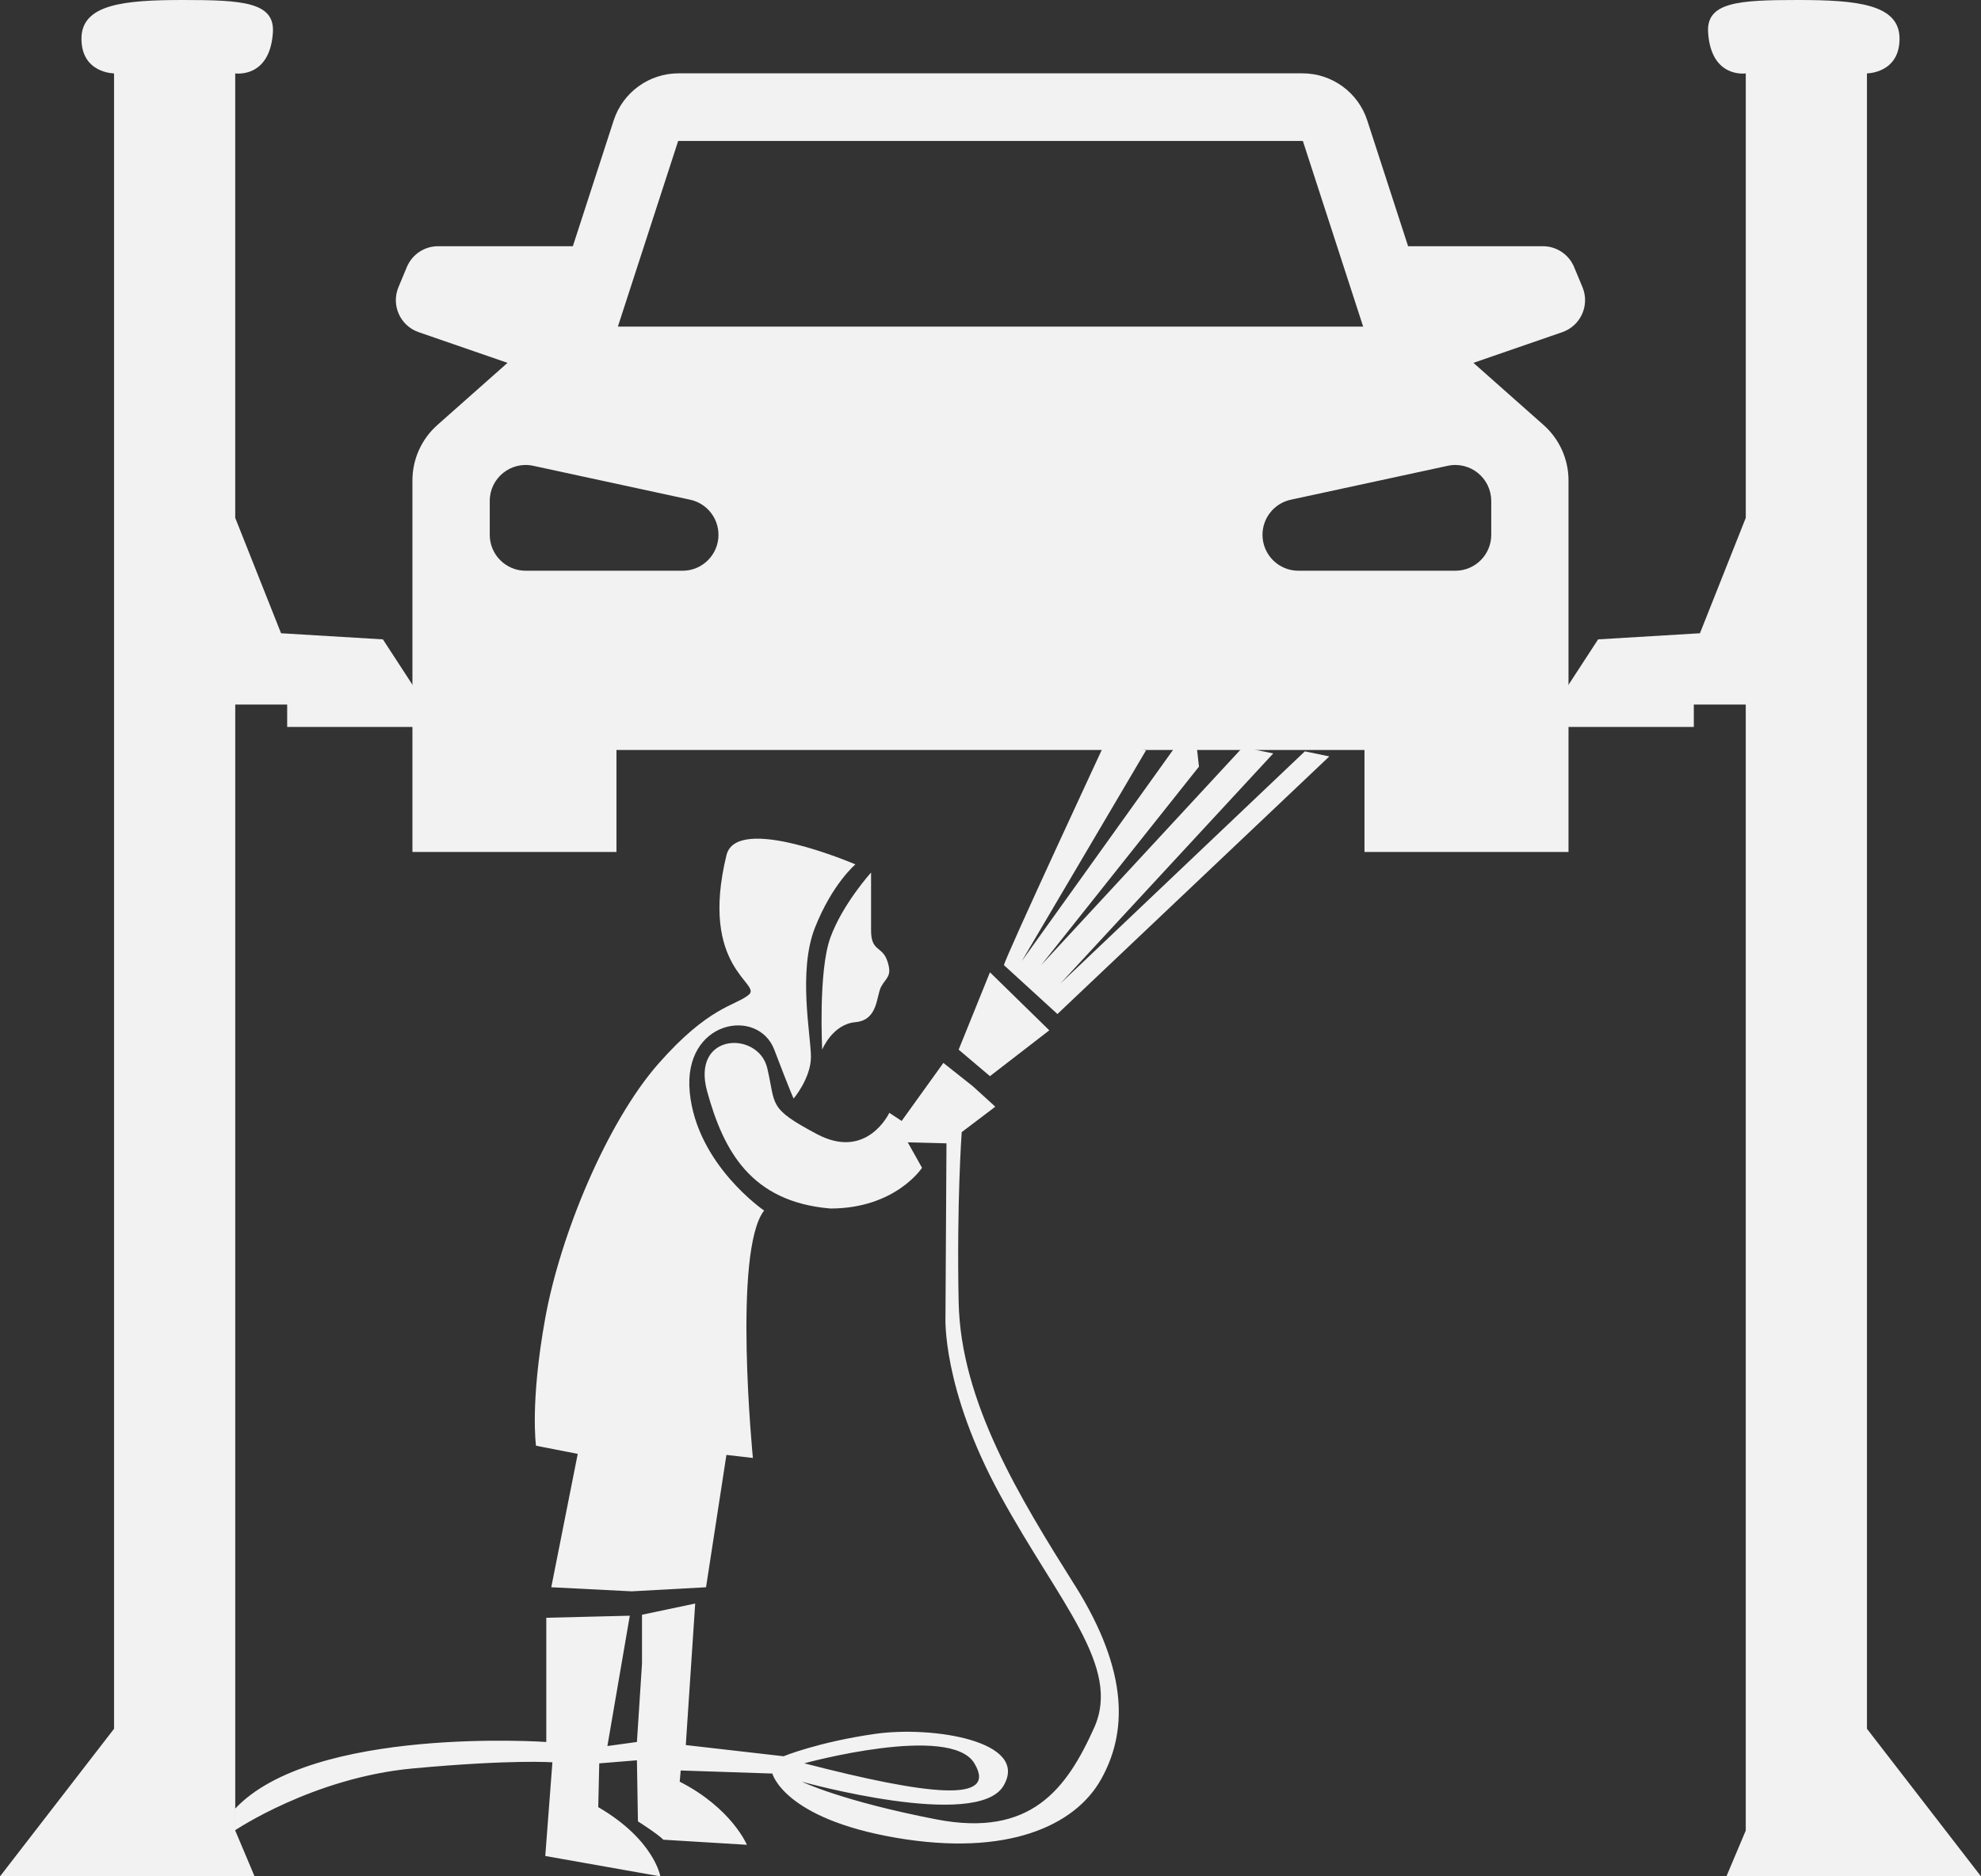
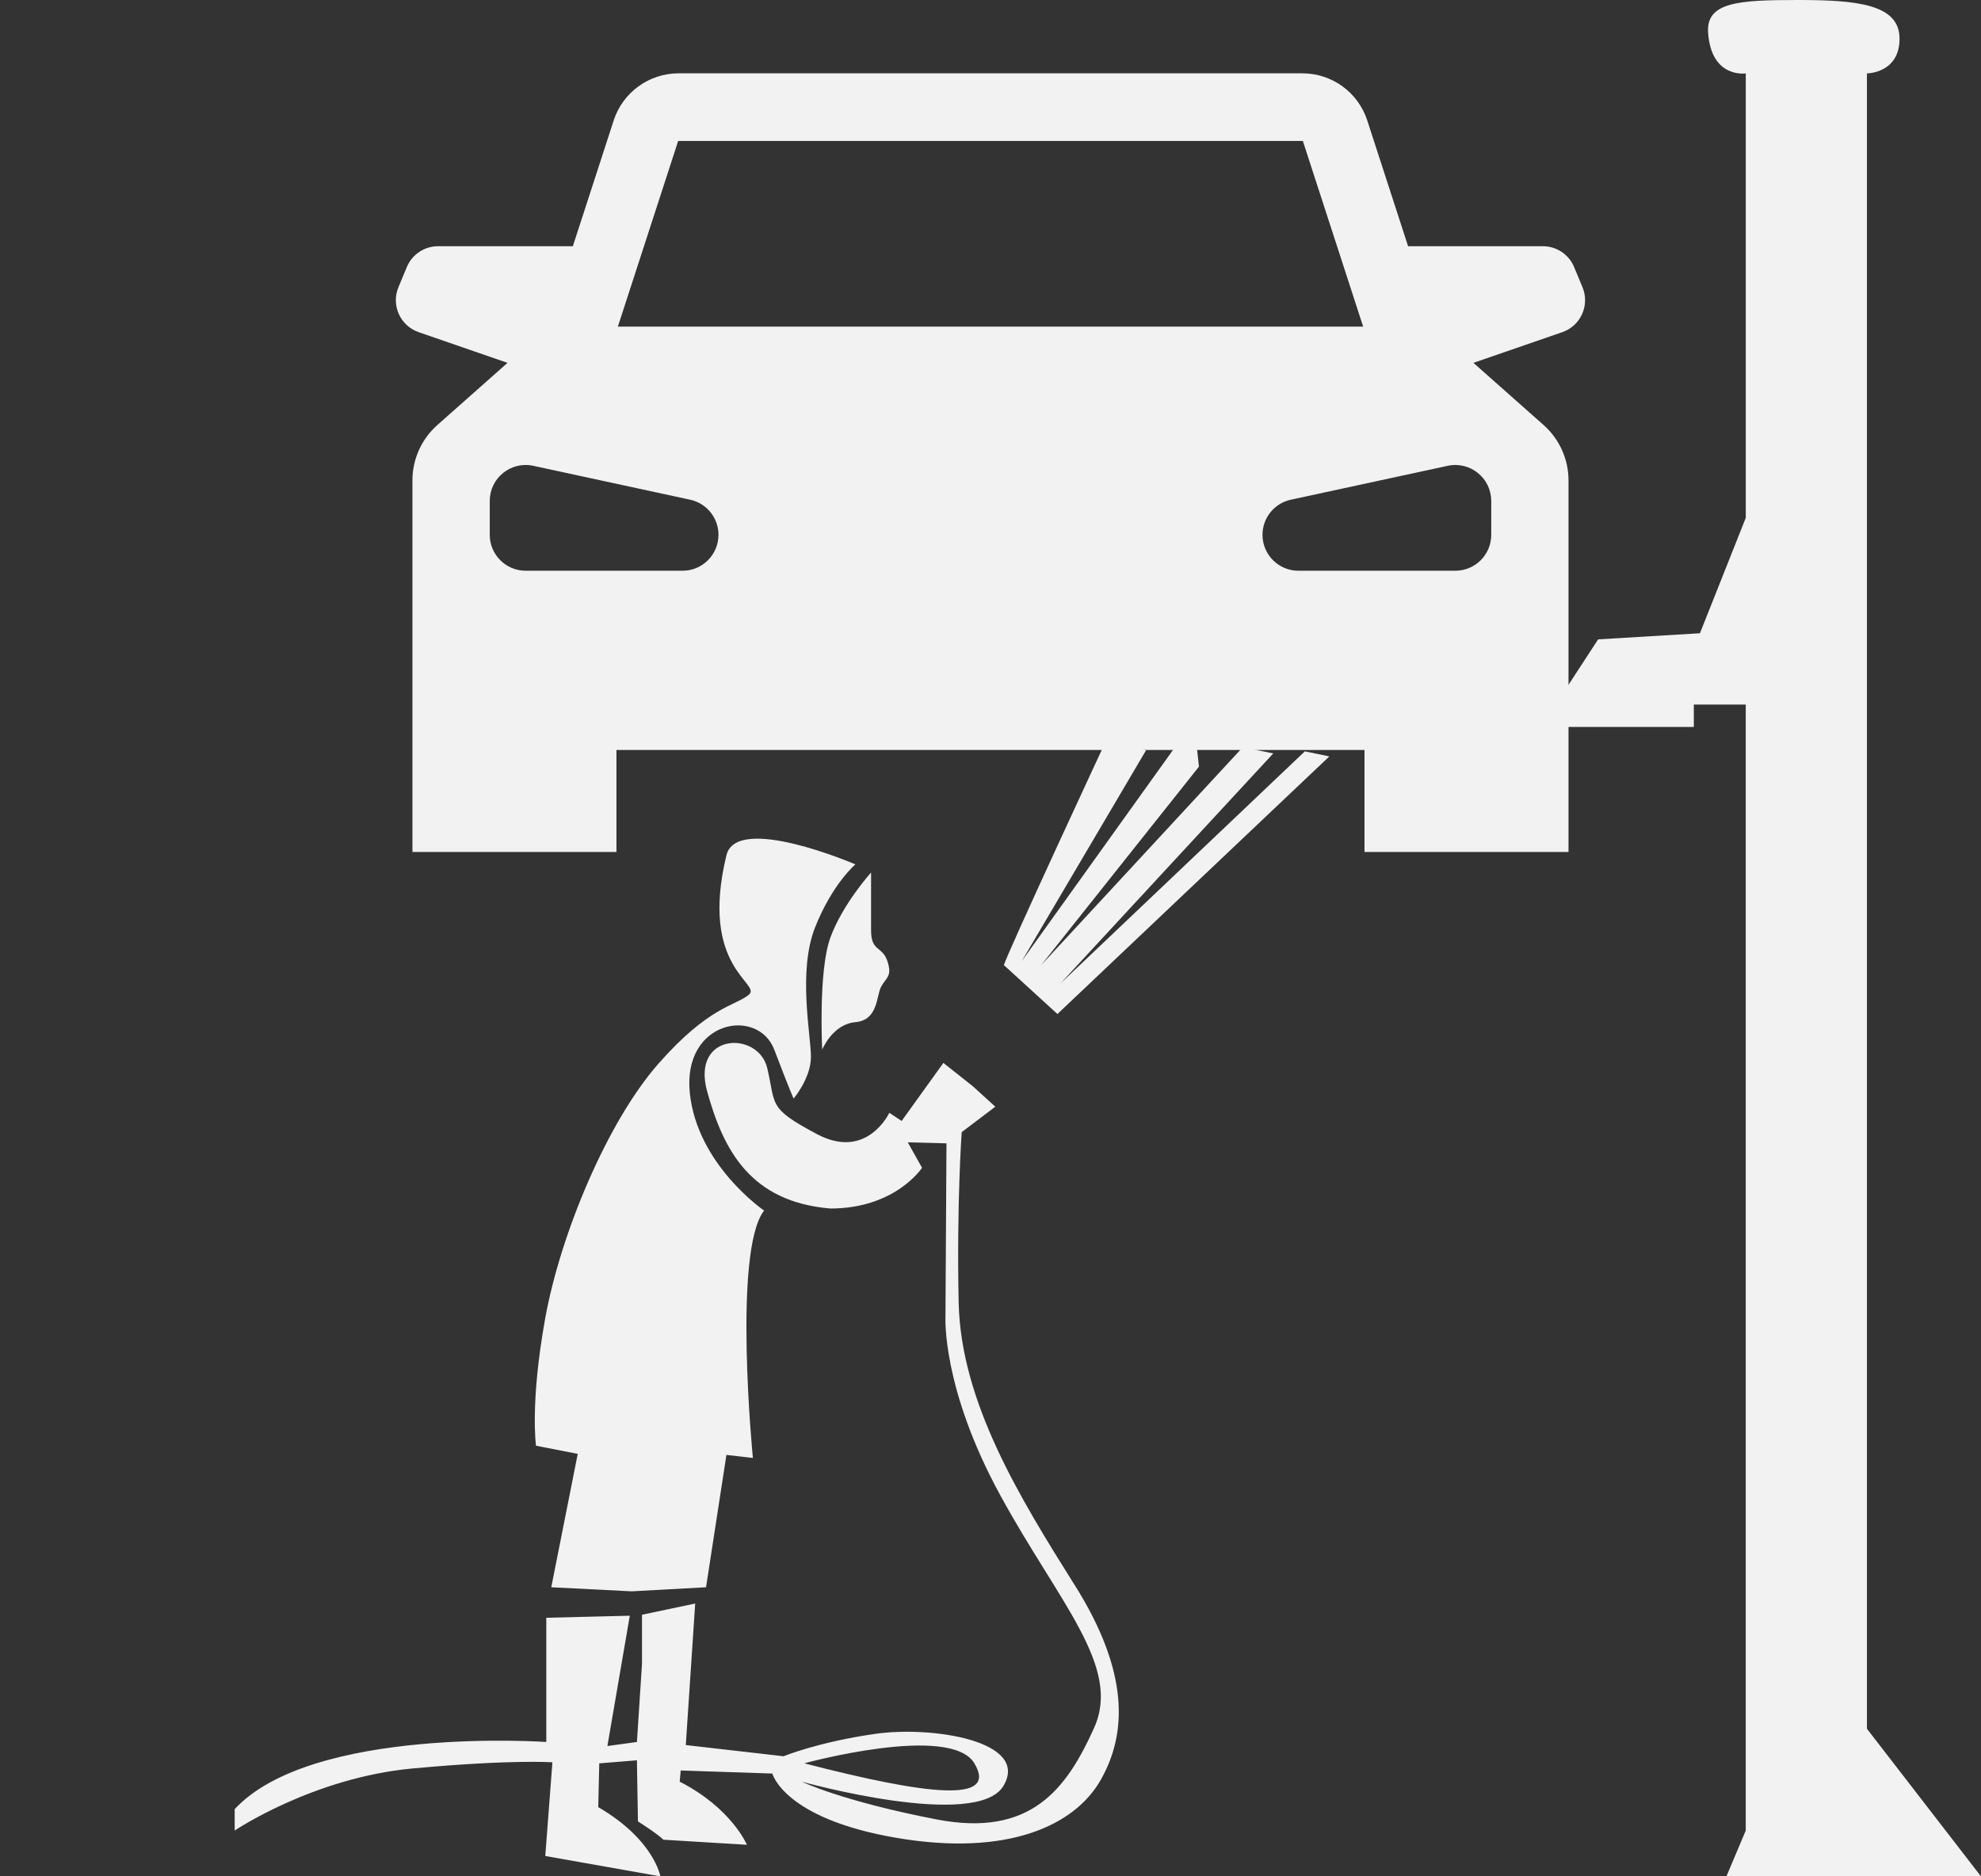
<svg xmlns="http://www.w3.org/2000/svg" id="Layer_1" data-name="Layer 1" viewBox="0 0 627.93 594.9">
  <rect x="0" y="0" width="627.93" height="594.9" fill="#333333" stroke="none" />
  <defs>
    <style>      .cls-1 {        fill: #f2f2f2;        stroke-width: 0px;      }    </style>
  </defs>
  <path class="cls-1" d="M260.62,332.79s-1.29-24.85,2.58-35.51c3.87-10.65,12.91-20.66,12.91-20.66v18.4c0,6.78,3.55,4.84,5.16,9.68,1.61,4.84-.32,5.16-1.94,8.07-1.61,2.91-.89,10.65-8.19,11.3s-10.53,8.72-10.53,8.72Z" />
  <path class="cls-1" d="M271.14,274.05s-37.63-16.22-40.87-2.91c-8.72,35.83,11.3,40.67,7.1,44.22s-12.59,3.55-28.73,21.95c-16.14,18.4-30.99,53.91-35.83,80.7s-2.91,40.35-2.91,40.35l13.23,2.58-8.39,42.29,25.5,1.29,23.56-1.29,6.46-41.96,8.39.97s-6.46-65.53,3.55-78.44c0,0-21.3-14.53-23.56-37.44s21.63-27.11,26.79-13.56c5.16,13.56,6.13,15.49,6.13,15.49,0,0,5.49-6.46,5.49-13.23s-4.2-27.11,1.29-40.99,12.79-20.01,12.79-20.01Z" />
-   <polygon class="cls-1" points="303.87 332.79 313.79 341.19 332.6 326.66 313.79 308.26 303.87 332.79" />
  <path class="cls-1" d="M318.23,306c.16-1.94,32.44-71.34,32.44-71.34l12.59,3.23-39.38,66.82,54.55-76.18,1.61,14.53-50.03,62.94,63.91-69.08,9.68,1.94-67.46,72.95,77.47-73.6,7.75,1.61-86.18,81.67-16.95-15.49Z" />
  <path class="cls-1" d="M501.61,91.05l-2.66-6.39c-1.66-4-5.57-6.6-9.9-6.6h-42.72l-12.94-39.87c-2.89-8.91-11.19-14.94-20.56-14.94h-197.75c-9.36,0-17.66,6.03-20.56,14.94l-12.94,39.87h-42.72c-4.33,0-8.23,2.6-9.9,6.6l-2.66,6.39c-2.38,5.71.55,12.24,6.4,14.26l28.17,9.73-22.24,19.71c-5.02,4.45-7.9,10.84-7.9,17.56v117.8h64.67v-32.33h237.11v32.33h64.67v-117.8c0-6.71-2.88-13.11-7.9-17.56l-22.24-19.71,28.17-9.73c5.84-2.02,8.77-8.55,6.4-14.26ZM216.36,180.95h-49.73c-6.29,0-11.39-5.1-11.39-11.39v-10.75c0-7.26,6.7-12.66,13.79-11.13l49.73,10.75c5.24,1.13,8.98,5.77,8.98,11.13,0,6.29-5.1,11.39-11.39,11.39ZM195.85,103.55l19.11-58.85h198.02l19.11,58.85h-236.23ZM472.69,158.81v10.75c0,6.29-5.1,11.39-11.39,11.39h-49.73c-6.29,0-11.39-5.1-11.39-11.39,0-5.36,3.74-10,8.98-11.13l49.73-10.75c7.09-1.53,13.79,3.87,13.79,11.13Z" />
  <g>
-     <path class="cls-1" d="M36.15,23.27v524.83L0,594.9h80.7l-6.13-14.53V223.37h16.46v7.1h48.42l-18.08-27.76-32.28-1.94-14.53-36.59V23.27s10.97,1.69,11.94-12.94C87.15.65,76.82,0,58.1,0S25.82,1.29,25.82,12.27s10.33,11,10.33,11Z" />
    <path class="cls-1" d="M591.78,23.27v524.83s36.15,46.8,36.15,46.8h-80.7s6.13-14.53,6.13-14.53V223.37s-16.46,0-16.46,0v7.1h-48.42s18.08-27.76,18.08-27.76l32.28-1.94,14.53-36.59V23.27s-10.97,1.69-11.94-12.94C540.78.65,551.11,0,569.83,0s32.28,1.29,32.28,12.27c0,10.97-10.33,11-10.33,11Z" />
  </g>
  <path class="cls-1" d="M340.67,502.58c-17.43-27.76-36.15-58.1-36.8-89.73-.65-31.63.97-53.91.97-53.91l10.65-8.07-7.1-6.46-9.36-7.42-13.23,18.4-3.91-2.58s-7.06,15.17-22.88,6.78c-15.82-8.39-13-9.13-15.82-20.98s-24.21-11.3-19.04,7.42,13.78,35,39.06,37.12c20.66,0,29.05-12.91,29.05-12.91l-4.52-8.07,12.27.32-.32,54.87s-1.29,22.6,17.43,56.81c18.72,34.22,38.41,54.23,29.7,73.6-8.72,19.37-20.01,34.86-50.03,29.05-30.02-5.81-42.61-11.94-42.61-11.94,0,0,55.52,15.49,63.91,1.29,8.39-14.2-22.6-19.04-40.67-16.46-18.08,2.58-29.05,7.1-29.05,7.1l-30.99-3.55,2.98-44.87-16.86,3.55v15.49l-1.61,24.85-9.36,1.29,7.1-41.32-26.47.65v39.38s-74.24-5.16-98.77,21.3v6.78s24.85-16.78,56.49-19.69c31.63-2.91,44.22-1.94,44.22-1.94l-2.26,29.7,36.48,6.46s-1.94-11.62-19.69-21.95l.32-13.88,11.94-.97.32,19.37s6.13,3.87,8.07,5.81l26.47,1.61s-4.84-11.62-21.3-20.01l.32-3.55,29.05.97s3.55,14.2,39.06,20.34c35.51,6.13,56.87-3.87,65.07-18.4s9.17-33.89-8.26-61.65ZM308.85,559.05c7.61,12.69-14.59,10.15-53.92,0,0,0,46.31-12.69,53.92,0Z" />
</svg>